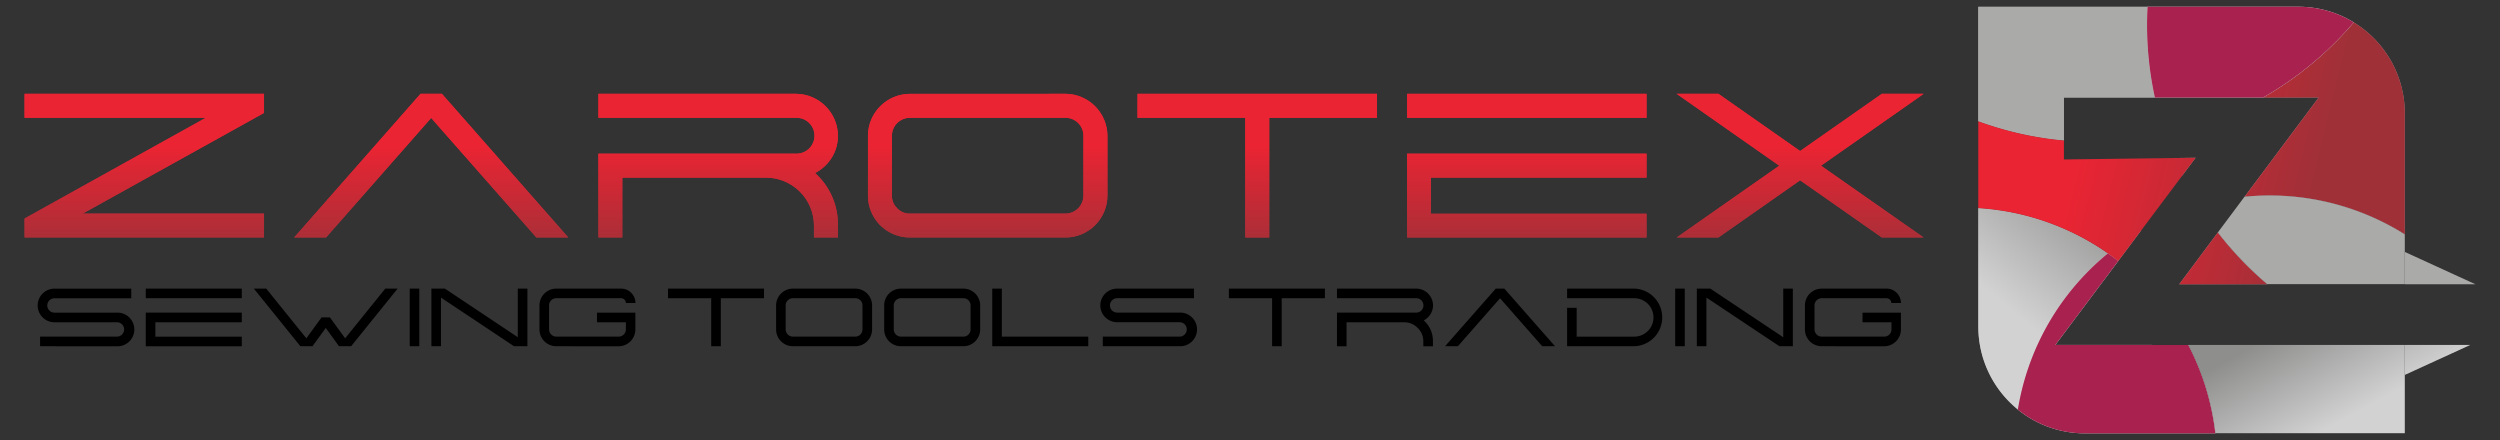
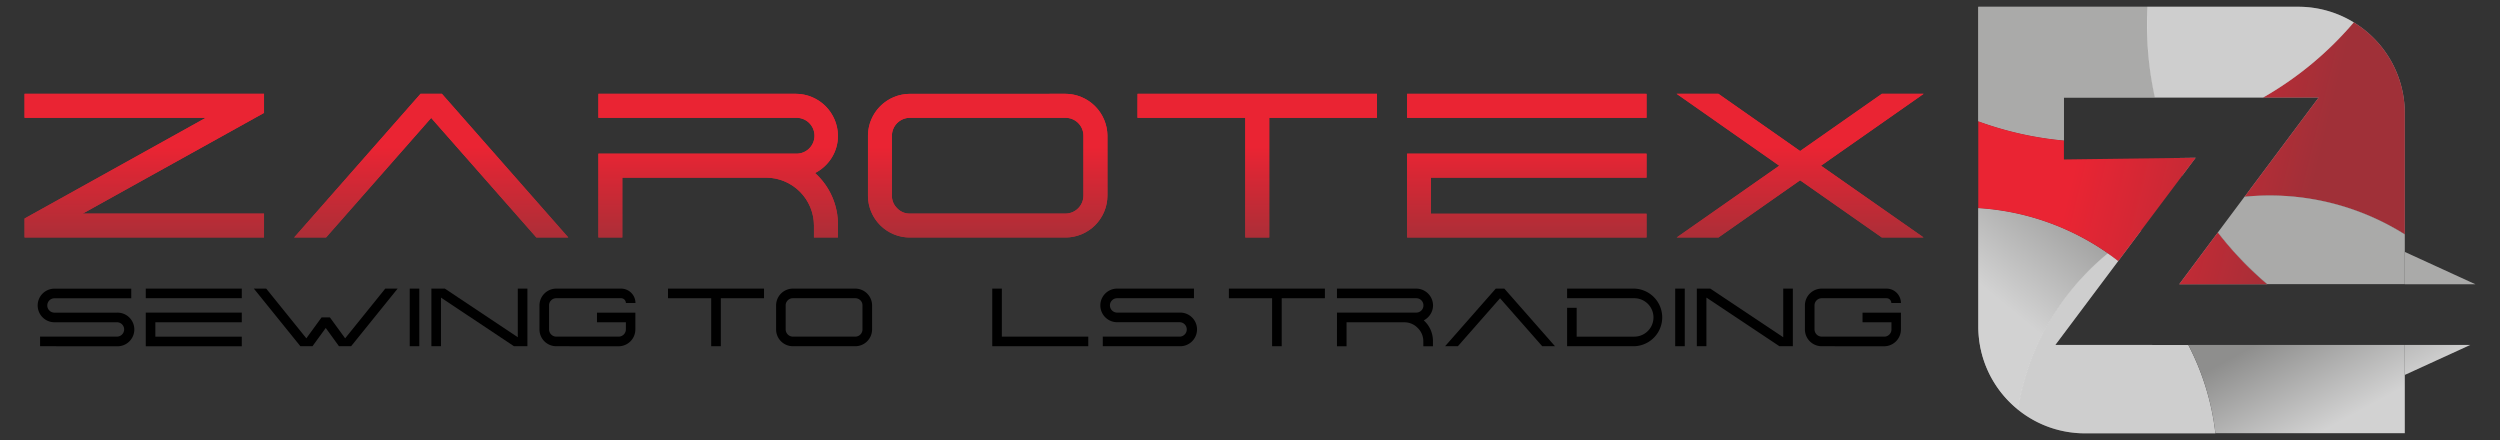
<svg xmlns="http://www.w3.org/2000/svg" xmlns:xlink="http://www.w3.org/1999/xlink" viewBox="0 0 946.43 166.58">
  <rect x="0" y="0" width="946.43" height="166.58" fill="#333333" stroke="none" />
  <defs>
    <style>.cls-1{fill:url(#linear-gradient);}.cls-2{fill:url(#linear-gradient-2);}.cls-3{fill:url(#linear-gradient-3);}.cls-4{fill:url(#linear-gradient-4);}.cls-5{fill:url(#linear-gradient-5);}.cls-6{fill:url(#linear-gradient-6);}.cls-7{fill:url(#linear-gradient-7);}.cls-8{clip-path:url(#clip-path);}.cls-9{fill:url(#linear-gradient-9);}.cls-10{clip-path:url(#clip-path-2);}.cls-11{fill:url(#linear-gradient-11);}.cls-12{clip-path:url(#clip-path-3);}.cls-13{fill:url(#linear-gradient-13);}.cls-14{clip-path:url(#clip-path-4);}.cls-15{fill:url(#linear-gradient-15);}.cls-16{clip-path:url(#clip-path-5);}.cls-17{fill:url(#linear-gradient-17);}.cls-18{clip-path:url(#clip-path-6);}.cls-19{fill:url(#linear-gradient-19);}.cls-20{clip-path:url(#clip-path-7);}.cls-21{fill:url(#linear-gradient-21);}.cls-22{fill:#fff;opacity:0.51;}.cls-23{fill:url(#linear-gradient-22);}.cls-24{fill:url(#linear-gradient-23);}.cls-25{fill:#a9214f;}.cls-26{fill:#aaaaa9;}.cls-27{fill:url(#linear-gradient-24);}.cls-28{fill:url(#linear-gradient-25);}.cls-29{fill:url(#linear-gradient-26);}.cls-30{fill:url(#linear-gradient-27);}</style>
    <linearGradient id="linear-gradient" x1="54.62" y1="28.54" x2="54.62" y2="96.32" gradientUnits="userSpaceOnUse">
      <stop offset="0.4" stop-color="#ea2433" />
      <stop offset="1" stop-color="#a03038" />
    </linearGradient>
    <linearGradient id="linear-gradient-2" x1="163.24" y1="28.54" x2="163.24" y2="96.32" xlink:href="#linear-gradient" />
    <linearGradient id="linear-gradient-3" x1="271.86" y1="28.54" x2="271.86" y2="96.32" xlink:href="#linear-gradient" />
    <linearGradient id="linear-gradient-4" x1="373.91" y1="28.54" x2="373.91" y2="96.32" xlink:href="#linear-gradient" />
    <linearGradient id="linear-gradient-5" x1="475.96" y1="28.54" x2="475.96" y2="96.32" xlink:href="#linear-gradient" />
    <linearGradient id="linear-gradient-6" x1="578.01" y1="28.54" x2="578.01" y2="96.32" xlink:href="#linear-gradient" />
    <linearGradient id="linear-gradient-7" x1="681.48" y1="28.54" x2="681.48" y2="96.32" xlink:href="#linear-gradient" />
    <clipPath id="clip-path">
      <polygon class="cls-1" points="99.95 35.52 99.95 42.74 31.31 80.86 99.95 80.86 99.95 89.91 9.3 89.91 9.3 82.72 77.9 44.6 9.3 44.6 9.3 35.52 99.95 35.52" />
    </clipPath>
    <linearGradient id="linear-gradient-9" x1="54.62" y1="28.54" x2="54.62" y2="96.32" gradientTransform="translate(116.68 7.34) rotate(89.31)" xlink:href="#linear-gradient" />
    <clipPath id="clip-path-2">
      <polygon class="cls-2" points="167.29 35.52 215.14 89.91 203.06 89.91 163.23 44.64 123.43 89.91 111.35 89.91 159.2 35.52 167.29 35.52" />
    </clipPath>
    <linearGradient id="linear-gradient-11" x1="163.24" y1="28.54" x2="163.24" y2="96.32" gradientTransform="translate(224 -101.27) rotate(89.31)" xlink:href="#linear-gradient" />
    <clipPath id="clip-path-3">
      <path class="cls-3" d="M226.54,35.52V44.6H301.3a6.79,6.79,0,1,1,0,13.57H226.54V89.91h9.05V67.25H290a18.18,18.18,0,0,1,18.14,18.13v4.53h9.08V85.38a26.17,26.17,0,0,0-8.67-19.88,15.87,15.87,0,0,0,6.27-5.73,15.54,15.54,0,0,0,2.4-8.4A16,16,0,0,0,301.3,35.52Z" />
    </clipPath>
    <linearGradient id="linear-gradient-13" x1="271.86" y1="28.54" x2="271.86" y2="96.32" gradientTransform="translate(331.32 -209.88) rotate(89.31)" xlink:href="#linear-gradient" />
    <clipPath id="clip-path-4">
      <path class="cls-4" d="M339.65,78.84a6.44,6.44,0,0,1-2-4.78V51.37a6.81,6.81,0,0,1,6.8-6.77h58.91a6.76,6.76,0,0,1,6.8,6.77V74.06a6.83,6.83,0,0,1-6.8,6.8H344.44a6.44,6.44,0,0,1-4.79-2m4.79-43.32a15.91,15.91,0,0,0-15.85,15.85V74.06a15.84,15.84,0,0,0,15.85,15.85h58.91a15.91,15.91,0,0,0,15.89-15.85V51.37a16,16,0,0,0-15.89-15.85Z" />
    </clipPath>
    <linearGradient id="linear-gradient-15" x1="373.91" y1="28.54" x2="373.91" y2="96.32" gradientTransform="translate(432.14 -311.93) rotate(89.31)" xlink:href="#linear-gradient" />
    <clipPath id="clip-path-5">
      <polygon class="cls-5" points="430.63 35.52 430.63 44.6 471.42 44.6 471.42 89.91 480.5 89.91 480.5 44.6 521.28 44.6 521.28 35.52 430.63 35.52" />
    </clipPath>
    <linearGradient id="linear-gradient-17" x1="475.96" y1="28.54" x2="475.96" y2="96.32" gradientTransform="translate(532.97 -413.96) rotate(89.31)" xlink:href="#linear-gradient" />
    <clipPath id="clip-path-6">
      <path class="cls-6" d="M532.69,58.17V89.91h90.64v-9h-81.6V67.25h81.6V58.17Zm0-13.57h90.64V35.52H532.69Z" />
    </clipPath>
    <linearGradient id="linear-gradient-19" x1="578.01" y1="28.54" x2="578.01" y2="96.32" gradientTransform="translate(633.8 -516.01) rotate(89.31)" xlink:href="#linear-gradient" />
    <clipPath id="clip-path-7">
      <polygon class="cls-7" points="712.41 35.52 681.47 57.18 650.54 35.52 634.73 35.52 673.57 62.73 634.73 89.91 650.54 89.91 681.47 68.25 712.41 89.91 728.23 89.91 689.38 62.73 728.23 35.52 712.41 35.52" />
    </clipPath>
    <linearGradient id="linear-gradient-21" x1="681.48" y1="28.54" x2="681.48" y2="96.32" gradientTransform="translate(736.03 -619.47) rotate(89.31)" xlink:href="#linear-gradient" />
    <linearGradient id="linear-gradient-22" x1="722.24" y1="71.05" x2="866.89" y2="106.24" xlink:href="#linear-gradient" />
    <linearGradient id="linear-gradient-23" x1="733.15" y1="145.02" x2="795.7" y2="69.43" gradientUnits="userSpaceOnUse">
      <stop offset="0.4" stop-color="#d2d2d2" />
      <stop offset="1" stop-color="#8e8e8d" />
    </linearGradient>
    <linearGradient id="linear-gradient-24" x1="725.62" y1="57.15" x2="870.27" y2="92.33" xlink:href="#linear-gradient" />
    <linearGradient id="linear-gradient-25" x1="737.31" y1="9.12" x2="881.96" y2="44.3" xlink:href="#linear-gradient" />
    <linearGradient id="linear-gradient-26" x1="937.25" y1="162.86" x2="904.67" y2="102.92" xlink:href="#linear-gradient-23" />
    <linearGradient id="linear-gradient-27" x1="895.36" y1="185.63" x2="862.78" y2="125.68" xlink:href="#linear-gradient-23" />
  </defs>
  <g id="Layer_2" data-name="Layer 2">
    <polygon class="cls-1" points="99.95 35.52 99.95 42.74 31.31 80.86 99.95 80.86 99.95 89.91 9.3 89.91 9.3 82.72 77.9 44.6 9.3 44.6 9.3 35.52 99.95 35.52" />
    <g class="cls-8">
      <rect class="cls-9" x="26.89" y="17.07" width="55.47" height="91.29" transform="translate(-8.74 116.58) rotate(-89.31)" />
    </g>
    <polygon class="cls-2" points="167.29 35.52 215.14 89.91 203.06 89.91 163.23 44.64 123.43 89.91 111.35 89.91 159.2 35.52 167.29 35.52" />
    <g class="cls-10">
      <rect class="cls-11" x="135.43" y="10.49" width="55.63" height="104.44" transform="translate(98.58 225.19) rotate(-89.31)" />
    </g>
    <path class="cls-3" d="M226.54,35.52V44.6H301.3a6.79,6.79,0,1,1,0,13.57H226.54V89.91h9.05V67.25H290a18.18,18.18,0,0,1,18.14,18.13v4.53h9.08V85.38a26.17,26.17,0,0,0-8.67-19.88,15.87,15.87,0,0,0,6.27-5.73,15.54,15.54,0,0,0,2.4-8.4A16,16,0,0,0,301.3,35.52Z" />
    <g class="cls-12">
      <rect class="cls-13" x="244.13" y="17.07" width="55.47" height="91.29" transform="translate(205.9 333.81) rotate(-89.31)" />
    </g>
    <path class="cls-4" d="M339.65,78.84a6.44,6.44,0,0,1-2-4.78V51.37a6.81,6.81,0,0,1,6.8-6.77h58.91a6.76,6.76,0,0,1,6.8,6.77V74.06a6.83,6.83,0,0,1-6.8,6.8H344.44a6.44,6.44,0,0,1-4.79-2m4.79-43.32a15.91,15.91,0,0,0-15.85,15.85V74.06a15.84,15.84,0,0,0,15.85,15.85h58.91a15.91,15.91,0,0,0,15.89-15.85V51.37a16,16,0,0,0-15.89-15.85Z" />
    <g class="cls-14">
      <rect class="cls-15" x="346.18" y="17.07" width="55.47" height="91.29" transform="translate(306.73 435.85) rotate(-89.31)" />
    </g>
    <polygon class="cls-5" points="430.63 35.52 430.63 44.6 471.42 44.6 471.42 89.91 480.5 89.91 480.5 44.6 521.28 44.6 521.28 35.52 430.63 35.52" />
    <g class="cls-16">
      <rect class="cls-17" x="448.22" y="17.07" width="55.47" height="91.29" transform="translate(407.55 537.88) rotate(-89.31)" />
    </g>
    <path class="cls-6" d="M532.69,58.17V89.91h90.64v-9h-81.6V67.25h81.6V58.17Zm0-13.57h90.64V35.52H532.69Z" />
    <g class="cls-18">
      <rect class="cls-19" x="550.27" y="17.07" width="55.47" height="91.29" transform="translate(508.38 639.93) rotate(-89.31)" />
    </g>
    <polygon class="cls-7" points="712.41 35.52 681.47 57.18 650.54 35.52 634.73 35.52 673.57 62.73 634.73 89.91 650.54 89.91 681.47 68.25 712.41 89.91 728.23 89.91 689.38 62.73 728.23 35.52 712.41 35.52" />
    <g class="cls-20">
      <rect class="cls-21" x="653.73" y="15.64" width="55.5" height="94.14" transform="translate(610.61 743.39) rotate(-89.31)" />
    </g>
    <path d="M15.17,131.07v-3.63H44.23A2.75,2.75,0,0,0,47,124.71,2.71,2.71,0,0,0,44.23,122H20.62a6.36,6.36,0,0,1,0-12.72H49.69v3.64H20.62a2.72,2.72,0,1,0,0,5.44H44.23a6.37,6.37,0,1,1,0,12.73Z" />
    <path d="M91.53,112.9H55.18v-3.64H91.53Zm0,5.44V122H58.81v5.46H91.53v3.63H55.18V118.34Z" />
    <polygon points="150.53 109.26 132.92 131.07 128.33 131.07 123.32 124.16 118.29 131.07 113.72 131.07 96.1 109.26 100.78 109.26 115.97 128.08 121.73 120.17 124.9 120.17 130.66 128.08 145.85 109.26 150.53 109.26" />
    <rect x="155.11" y="109.26" width="3.63" height="21.81" />
    <polygon points="199.66 109.26 199.66 131.07 194.57 131.07 166.94 112.66 166.94 131.07 163.31 131.07 163.31 109.26 168.4 109.26 196.02 127.67 196.02 109.26 199.66 109.26" />
    <path d="M210.58,131.07a6.35,6.35,0,0,1-6.35-6.36v-9.1a6.37,6.37,0,0,1,6.35-6.35h24.54a5.46,5.46,0,0,1,5.45,5.45h-3.63a1.79,1.79,0,0,0-.54-1.28,1.77,1.77,0,0,0-1.28-.53H210.58a2.65,2.65,0,0,0-1.92.79,2.61,2.61,0,0,0-.8,1.92v9.1a2.75,2.75,0,0,0,2.72,2.73H234.2a2.75,2.75,0,0,0,2.74-2.73V122H226v-3.64h14.53v6.37a6.37,6.37,0,0,1-6.37,6.36Z" />
    <polygon points="289.24 109.26 289.24 112.9 272.88 112.9 272.88 131.07 269.24 131.07 269.24 112.9 252.89 112.9 252.89 109.26 289.24 109.26" />
    <path d="M300.16,131.07a6.35,6.35,0,0,1-6.35-6.36v-9.1a6.37,6.37,0,0,1,6.35-6.35h23.62a6.38,6.38,0,0,1,6.37,6.35v9.1a6.37,6.37,0,0,1-6.37,6.36Zm0-18.17a2.65,2.65,0,0,0-1.92.79,2.62,2.62,0,0,0-.81,1.92v9.1a2.77,2.77,0,0,0,2.73,2.73h23.62a2.73,2.73,0,0,0,2.73-2.73v-9.1a2.64,2.64,0,0,0-.79-1.92,2.7,2.7,0,0,0-1.94-.79Z" />
-     <path d="M341.08,131.07a6.33,6.33,0,0,1-6.35-6.36v-9.1a6.35,6.35,0,0,1,6.35-6.35H364.7a6.38,6.38,0,0,1,6.37,6.35v9.1a6.37,6.37,0,0,1-6.37,6.36Zm0-18.17a2.65,2.65,0,0,0-1.92.79,2.62,2.62,0,0,0-.81,1.92v9.1a2.77,2.77,0,0,0,2.73,2.73H364.7a2.65,2.65,0,0,0,1.94-.81,2.61,2.61,0,0,0,.79-1.92v-9.1a2.64,2.64,0,0,0-.79-1.92,2.71,2.71,0,0,0-1.94-.79Z" />
    <polygon points="379.27 109.26 379.27 127.44 411.99 127.44 411.99 131.07 375.64 131.07 375.64 109.26 379.27 109.26" />
    <path d="M417.48,131.07v-3.63h29.06a2.65,2.65,0,0,0,1.94-.81,2.61,2.61,0,0,0,.79-1.92,2.7,2.7,0,0,0-2.73-2.73H422.92a6.36,6.36,0,0,1,0-12.72H452v3.64H422.92a2.65,2.65,0,0,0-1.92.79,2.62,2.62,0,0,0-.81,1.92,2.73,2.73,0,0,0,2.73,2.73h23.62a6.37,6.37,0,1,1,0,12.73Z" />
    <polygon points="501.57 109.26 501.57 112.9 485.22 112.9 485.22 131.07 481.58 131.07 481.58 112.9 465.22 112.9 465.22 109.26 501.57 109.26" />
    <path d="M539,121.28a10.47,10.47,0,0,1,3.47,8v1.81h-3.64v-1.81a7,7,0,0,0-2.14-5.14,7,7,0,0,0-5.13-2.13H509.77v9.08h-3.63V118.34h30a2.71,2.71,0,0,0,1.94-.79,2.67,2.67,0,0,0,.79-1.94,2.64,2.64,0,0,0-.79-1.92,2.67,2.67,0,0,0-1.94-.79h-30v-3.64h30a6.4,6.4,0,0,1,6.37,6.35,6.26,6.26,0,0,1-1,3.37,6.46,6.46,0,0,1-2.51,2.3" />
    <polygon points="569.5 109.26 588.68 131.07 583.84 131.07 567.87 112.91 551.91 131.07 547.07 131.07 566.25 109.26 569.5 109.26" />
    <path d="M618.69,109.26a10.91,10.91,0,0,1,0,21.81H593.26V116.53h3.62v10.91h21.81a7.27,7.27,0,1,0,0-14.54H593.26v-3.64Z" />
    <rect x="634.18" y="109.26" width="3.62" height="21.81" />
    <polygon points="678.72 109.26 678.72 131.07 673.63 131.07 646 112.66 646 131.07 642.37 131.07 642.37 109.26 647.47 109.26 675.08 127.67 675.08 109.26 678.72 109.26" />
    <path d="M689.64,131.07a6.35,6.35,0,0,1-6.35-6.36v-9.1a6.37,6.37,0,0,1,6.35-6.35h24.54a5.46,5.46,0,0,1,5.46,5.45H716a1.78,1.78,0,0,0-.53-1.28,1.81,1.81,0,0,0-1.29-.53H689.64a2.73,2.73,0,0,0-2.72,2.71v9.1a2.77,2.77,0,0,0,2.72,2.73h23.62a2.66,2.66,0,0,0,2-.81,2.61,2.61,0,0,0,.79-1.92V122H705.1v-3.64h14.54v6.37a6.38,6.38,0,0,1-6.38,6.36Z" />
    <path class="cls-22" d="M858.31,107.61A128.73,128.73,0,0,1,839.61,88L825,107.61Z" />
    <path class="cls-23" d="M858.31,107.61A128.73,128.73,0,0,1,839.61,88L825,107.61Z" />
    <path class="cls-22" d="M798,95.93c1.33.92,2.64,1.89,3.92,2.88l8.75-11.68A96.7,96.7,0,0,0,798,95.93Z" />
    <path class="cls-22" d="M798,95.93a96,96,0,0,0-49.06-17.15v44.89a40.28,40.28,0,0,0,15,31.38A96.48,96.48,0,0,1,798,95.93Z" />
    <path class="cls-24" d="M798,95.93a96,96,0,0,0-49.06-17.15v44.89a40.28,40.28,0,0,0,15,31.38A96.48,96.48,0,0,1,798,95.93Z" />
    <path class="cls-22" d="M778.09,130.58,801.9,98.81c-1.28-1-2.59-2-3.92-2.88a96.48,96.48,0,0,0-34.08,59.12,40.22,40.22,0,0,0,25.38,9h49.4a96,96,0,0,0-10.25-33.45Z" />
    <path class="cls-22" d="M778.09,130.58,801.9,98.81c-1.28-1-2.59-2-3.92-2.88a96.48,96.48,0,0,0-34.08,59.12,40.22,40.22,0,0,0,25.38,9h49.4a96,96,0,0,0-10.25-33.45Z" />
-     <path class="cls-25" d="M778.09,130.58,801.9,98.81c-1.28-1-2.59-2-3.92-2.88a96.48,96.48,0,0,0-34.08,59.12,40.22,40.22,0,0,0,25.38,9h49.4a96,96,0,0,0-10.25-33.45Z" />
    <path class="cls-22" d="M781.34,36.92h34.44a129,129,0,0,1-2.93-27.34c0-2.36.07-4.7.19-7H748.92V45.93a127.9,127.9,0,0,0,32.42,7.28Z" />
    <path class="cls-26" d="M781.34,36.92h34.44a129,129,0,0,1-2.93-27.34c0-2.36.07-4.7.19-7H748.92V45.93a127.9,127.9,0,0,0,32.42,7.28Z" />
    <path class="cls-22" d="M823.07,59.83c1,2.25,2,4.46,3.06,6.65l5.06-6.76Z" />
    <path class="cls-27" d="M823.07,59.83l-41.73.54V53.21a127.9,127.9,0,0,1-32.42-7.28V78.78A96,96,0,0,1,798,95.93c1.33.92,2.64,1.89,3.92,2.88l8.75-11.68,15.48-20.65,5.06-6.76Z" />
    <path class="cls-22" d="M856.72,36.92h21.06L849.71,74.51c3.12-.3,6.28-.47,9.48-.47a96.11,96.11,0,0,1,51.2,14.69V42.92A40.33,40.33,0,0,0,891.05,8.46,129.05,129.05,0,0,1,856.72,36.92Z" />
    <path class="cls-28" d="M856.72,36.92h21.06L849.71,74.51c3.12-.3,6.28-.47,9.48-.47a96.11,96.11,0,0,1,51.2,14.69V42.92A40.33,40.33,0,0,0,891.05,8.46,129.05,129.05,0,0,1,856.72,36.92Z" />
    <polygon class="cls-26" points="934.54 107.61 937.13 107.61 934.54 106.43 931.8 105.17 928.99 103.89 910.39 95.37 910.39 107.61 932.35 107.61 934.54 107.61" />
    <polygon class="cls-29" points="910.39 130.58 910.39 134.27 910.39 141.94 922.07 136.59 931.8 132.14 934.54 130.88 935.2 130.58 934.54 130.58 910.39 130.58" />
    <path class="cls-30" d="M902.35,130.58H828.43A96,96,0,0,1,838.68,164h71.71V130.58Z" />
    <path class="cls-26" d="M859.19,74c-3.2,0-6.36.17-9.48.47L839.61,88a128.73,128.73,0,0,0,18.7,19.57h52.08V88.73A96.11,96.11,0,0,0,859.19,74Z" />
    <path class="cls-22" d="M815.78,36.92h40.94A129.05,129.05,0,0,0,891.05,8.46a40.19,40.19,0,0,0-21-5.9H813c-.12,2.32-.19,4.66-.19,7A129,129,0,0,0,815.78,36.92Z" />
    <path class="cls-22" d="M815.78,36.92h40.94A129.05,129.05,0,0,0,891.05,8.46a40.19,40.19,0,0,0-21-5.9H813c-.12,2.32-.19,4.66-.19,7A129,129,0,0,0,815.78,36.92Z" />
-     <path class="cls-25" d="M815.78,36.92h40.94A129.05,129.05,0,0,0,891.05,8.46a40.19,40.19,0,0,0-21-5.9H813c-.12,2.32-.19,4.66-.19,7A129,129,0,0,0,815.78,36.92Z" />
  </g>
</svg>